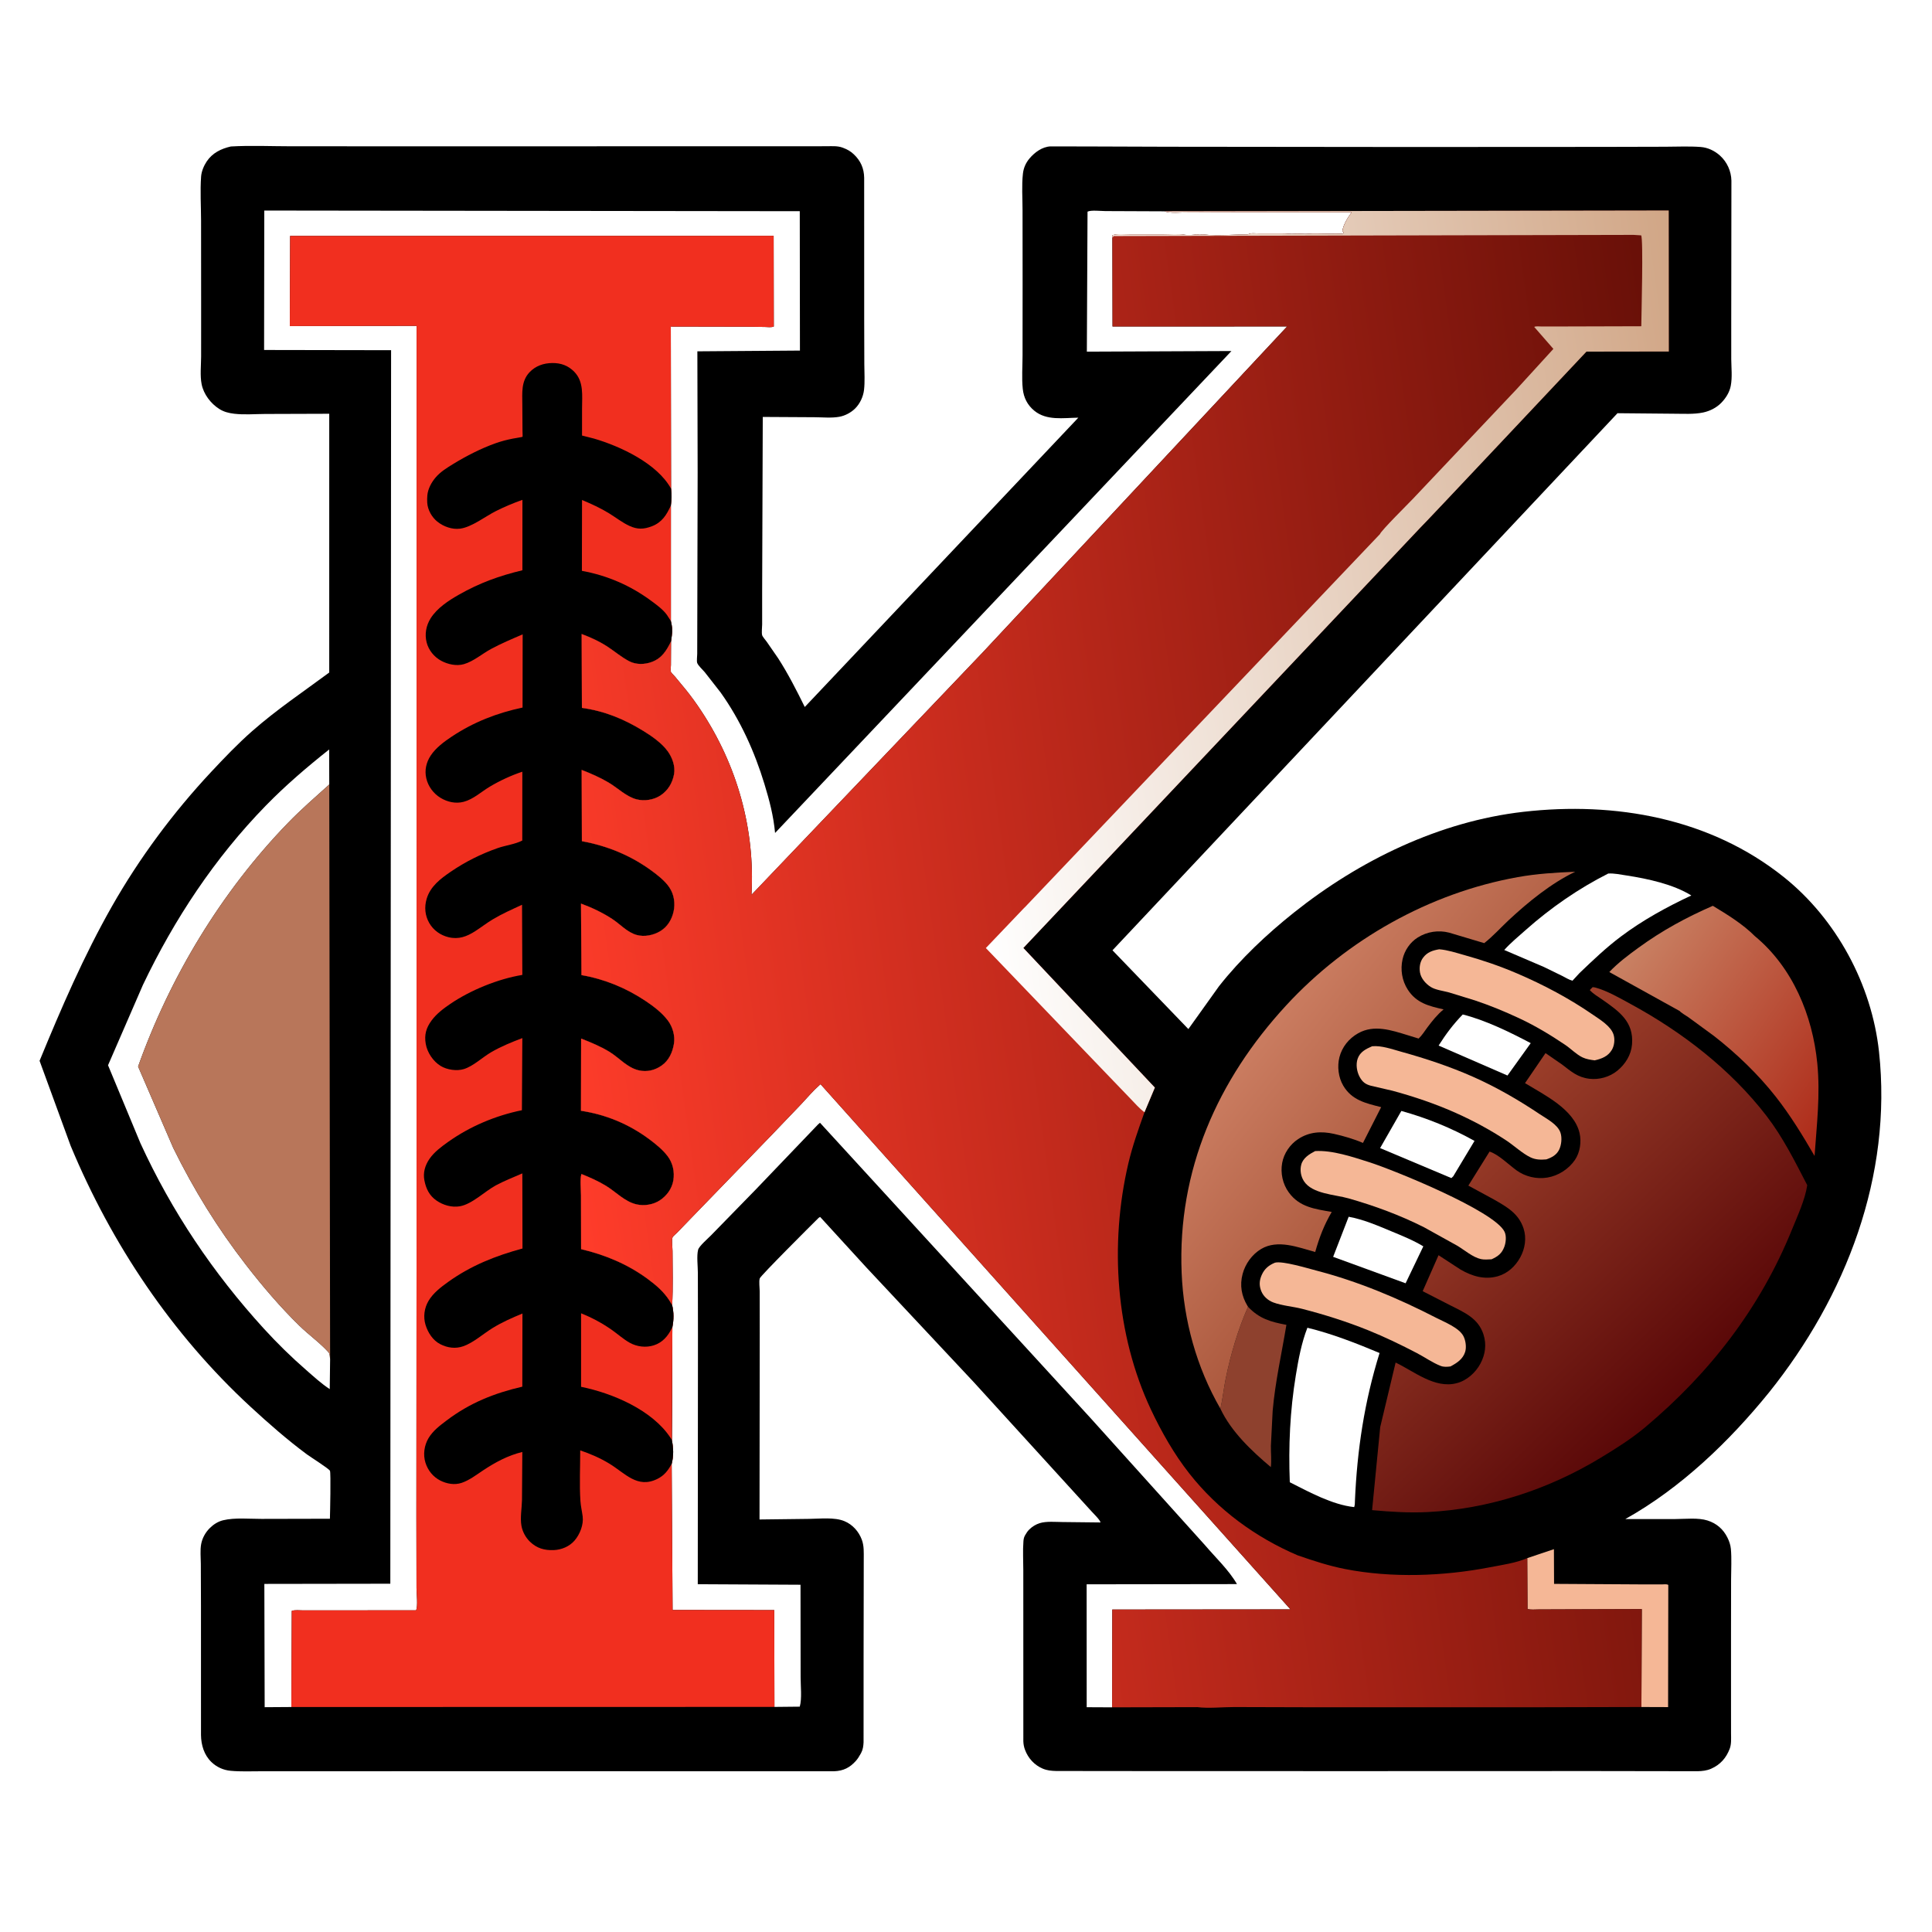
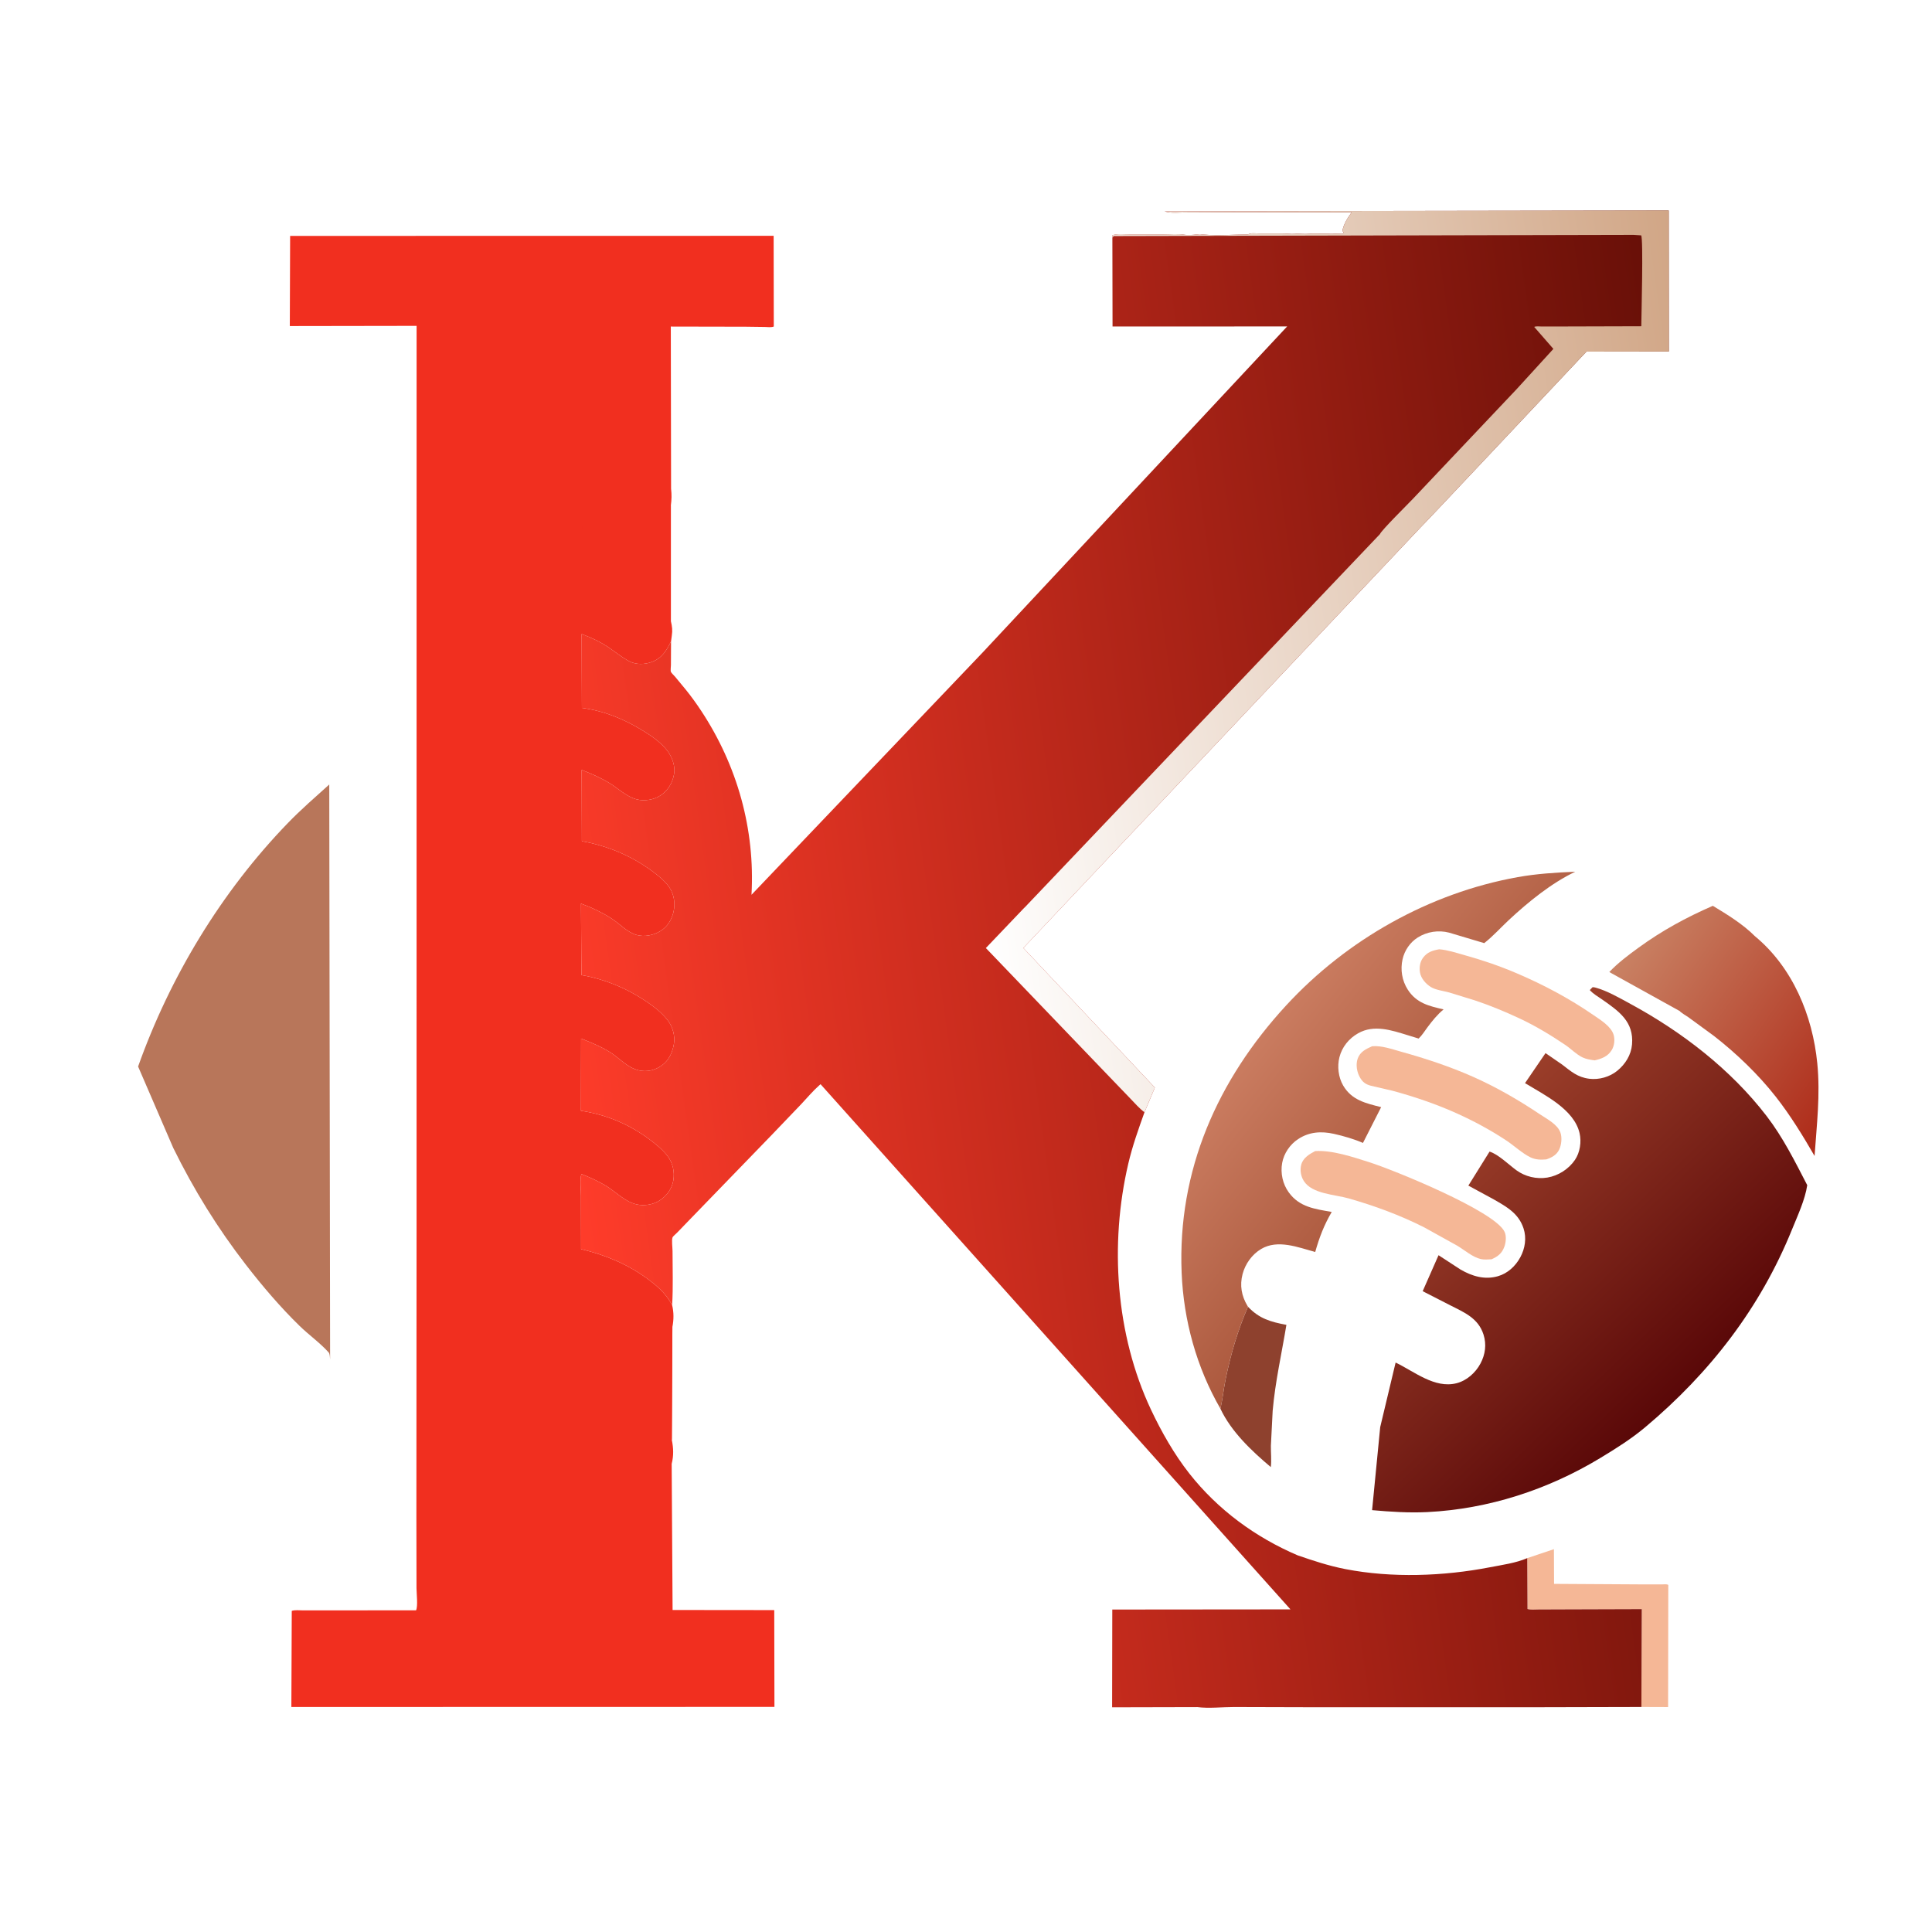
<svg xmlns="http://www.w3.org/2000/svg" version="1.1" style="display: block;" viewBox="0 0 2048 2048" width="1024" height="1024">
  <defs>
    <linearGradient id="Gradient1" gradientUnits="userSpaceOnUse" x1="1967.2" y1="1159.62" x2="1730.86" y2="994.789">
      <stop class="stop0" offset="0" stop-opacity="1" stop-color="rgb(174,42,24)" />
      <stop class="stop1" offset="1" stop-opacity="1" stop-color="rgb(201,130,100)" />
    </linearGradient>
    <linearGradient id="Gradient2" gradientUnits="userSpaceOnUse" x1="1500.02" y1="1225.62" x2="1338.03" y2="1096.7">
      <stop class="stop0" offset="0" stop-opacity="1" stop-color="rgb(172,89,62)" />
      <stop class="stop1" offset="1" stop-opacity="1" stop-color="rgb(202,124,96)" />
    </linearGradient>
    <linearGradient id="Gradient3" gradientUnits="userSpaceOnUse" x1="1762.66" y1="1493.32" x2="1505.06" y2="1223.81">
      <stop class="stop0" offset="0" stop-opacity="1" stop-color="rgb(90,8,8)" />
      <stop class="stop1" offset="1" stop-opacity="1" stop-color="rgb(157,64,43)" />
    </linearGradient>
    <linearGradient id="Gradient4" gradientUnits="userSpaceOnUse" x1="1841.64" y1="975.384" x2="591.831" y2="1150.74">
      <stop class="stop0" offset="0" stop-opacity="1" stop-color="rgb(105,16,8)" />
      <stop class="stop1" offset="1" stop-opacity="1" stop-color="rgb(255,60,42)" />
    </linearGradient>
    <linearGradient id="Gradient5" gradientUnits="userSpaceOnUse" x1="1822.67" y1="617.357" x2="1007.02" y2="730.729">
      <stop class="stop0" offset="0" stop-opacity="1" stop-color="rgb(209,166,134)" />
      <stop class="stop1" offset="1" stop-opacity="1" stop-color="rgb(255,255,255)" />
    </linearGradient>
  </defs>
  <path transform="translate(0,0)" fill="rgb(255,255,255)" d="M -0 -0 L 2048 0 L 2048 2048 L -0 2048 L -0 -0 z" />
-   <path transform="translate(0,0)" fill="rgb(0,0,0)" d="M 244.742 155.266 C 265.796 154.035 287.559 155.063 308.684 155.062 L 433.061 155.089 L 765.757 155.065 L 850.192 155.042 L 876.147 155.014 C 881.578 154.999 887.485 154.518 892.68 156.317 L 894 156.82 C 898.237 158.391 901.685 160.377 905.001 163.5 C 912.356 170.429 915.892 178.469 916.055 188.5 L 916.084 338.5 L 916.214 385.991 C 916.241 394.939 916.927 404.458 915.898 413.329 C 915.066 420.498 911.608 427.913 906.503 432.993 C 902.089 437.387 895.838 440.702 889.685 441.816 C 881.442 443.309 871.626 442.312 863.183 442.28 L 808.563 441.972 L 807.91 626.72 L 807.916 661.873 C 807.918 664.898 807.153 670.587 807.927 673.381 C 808.373 674.994 811.614 678.664 812.728 680.227 L 824.958 697.931 C 835.568 714.476 844.416 731.827 853.095 749.44 L 1143.07 442.755 C 1127.25 442.952 1109.52 446.15 1096.44 435.408 C 1089.09 429.374 1085.16 421.589 1084.17 412.169 C 1082.97 400.794 1083.95 388.259 1083.95 376.782 L 1084.01 301.628 L 1083.94 222.783 C 1083.94 210.158 1082.92 196.517 1084.35 184 C 1085.05 177.935 1087.39 172.664 1091.29 168.016 C 1096.74 161.53 1104.74 155.604 1113.5 155.184 L 1156.09 155.268 L 1239.22 155.556 L 1492.43 155.824 L 1697.52 155.715 L 1765.19 155.549 C 1777.55 155.522 1790.29 154.892 1802.62 155.79 C 1810.29 156.349 1817.56 159.791 1823.25 164.914 C 1830.75 171.676 1835.14 181.393 1835.37 191.5 L 1835.19 340.711 L 1835.2 380.732 C 1835.29 390.02 1836.42 399.839 1834.68 409 C 1833.38 415.858 1829.35 422.219 1824.48 427.149 C 1819.39 432.301 1812.54 435.728 1805.49 437.24 C 1795.54 439.37 1784.45 438.55 1774.28 438.565 L 1714.62 438.018 L 1179.28 1007.36 L 1259.72 1090.86 L 1292.19 1045.44 C 1314.97 1016.51 1342.97 990.174 1371.71 967.281 C 1441.11 911.994 1525.92 870.711 1614.86 860.561 C 1712.24 849.447 1812.58 867.213 1890.76 929.609 C 1946.73 974.275 1984.1 1043.76 1991.82 1114.8 C 2006.14 1246.52 1956.83 1374.29 1875.29 1475.98 C 1833.07 1528.08 1781.73 1577.37 1722.95 1610.25 L 1776.06 1610.25 C 1786.46 1610.22 1800.16 1608.63 1810.09 1611.8 C 1819.62 1614.83 1826.69 1620.94 1831.14 1629.89 C 1833.02 1633.67 1834.42 1637.69 1834.81 1641.91 C 1835.76 1652.42 1835.03 1663.62 1835.03 1674.2 L 1834.95 1734.37 L 1834.96 1814.69 L 1834.98 1837.71 C 1835 1842.88 1835.46 1848.7 1833.61 1853.62 C 1829.89 1863.54 1823.52 1870.72 1813.74 1874.98 C 1809.21 1876.95 1804.39 1877.47 1799.5 1877.57 L 1688.45 1877.4 L 1444.07 1877.48 L 1232.8 1877.45 L 1119.59 1877.33 C 1114.38 1877.17 1110.12 1876.84 1105.24 1874.78 C 1096.46 1871.06 1089.84 1863.74 1086.53 1854.82 C 1085.42 1851.84 1084.91 1849.1 1084.78 1845.93 L 1084.76 1725.16 L 1084.74 1664.3 C 1084.74 1654.31 1084.1 1643.86 1084.87 1633.91 C 1085.03 1631.79 1085.33 1629.93 1086.32 1628.03 L 1086.91 1627 C 1088.11 1624.87 1089.32 1623.07 1091.07 1621.34 C 1094.19 1618.25 1098 1615.88 1102.21 1614.59 C 1109.25 1612.42 1118.84 1613.36 1126.2 1613.42 L 1166.57 1613.87 C 1166.31 1611.31 1159.11 1604.43 1156.96 1602 L 1118.26 1559.53 L 1032.56 1465.5 L 918.187 1343.36 L 869.388 1290.01 C 867.826 1290.91 868.257 1290.53 867.086 1291.68 C 860.369 1298.27 806.255 1352.28 805.371 1355.13 C 804.367 1358.37 805.311 1365.4 805.313 1369.03 L 805.353 1413.01 L 805.122 1610.71 L 857.661 1610.07 C 869.224 1609.98 884.533 1608.08 895.156 1612.5 C 903.843 1616.12 910.395 1623.51 913.62 1632.3 C 916.019 1638.84 915.602 1645.73 915.61 1652.57 L 915.564 1683.8 L 915.439 1756.46 L 915.413 1846.92 C 915.218 1850.9 914.754 1854.58 912.843 1858.16 L 912.083 1859.5 C 910.671 1862.03 909.256 1864.35 907.328 1866.53 C 900.931 1873.77 893.982 1877.22 884.376 1877.59 L 754.867 1877.6 L 500.673 1877.54 L 329.01 1877.62 L 276.72 1877.61 C 266.069 1877.6 255.11 1878.12 244.5 1877.12 C 236.746 1876.39 229.749 1873.25 224.137 1867.86 C 216.314 1860.35 213.22 1849.82 213.061 1839.24 L 213.036 1701.71 L 212.88 1657.73 C 212.855 1651.06 212.022 1643.24 213.254 1636.71 C 214.442 1630.41 217.705 1624.55 222.198 1620.02 C 226.156 1616.04 231.008 1612.87 236.518 1611.54 C 248.949 1608.54 264.491 1610.14 277.274 1610.09 L 349.72 1609.93 C 349.912 1603.94 350.849 1561.21 349.766 1559.08 C 348.602 1556.8 328.825 1544.28 325.5 1541.82 C 304.498 1526.27 284.525 1508.74 265.335 1491.02 C 182.24 1414.27 118.354 1318.92 74.947 1214.75 L 41.952 1124.5 C 64.999 1068.53 88.758 1013.34 118.732 960.613 C 147.806 909.47 183.693 861.21 223.82 818.289 C 237.748 803.391 251.985 788.486 267.31 775.008 C 293.358 752.099 321.278 733.446 349 712.911 L 349.01 438.606 L 280.996 438.823 C 270.386 438.867 258.697 439.845 248.213 438.574 C 242.507 437.883 237.408 436.647 232.5 433.549 C 223.431 427.823 215.866 417.934 213.742 407.299 C 211.938 398.266 213.152 387.364 213.199 378.062 L 213.213 326.21 L 213.147 234.057 C 213.114 218.623 212.077 202.534 213.174 187.165 C 213.56 181.753 216.069 175.711 219.071 171.218 C 225.182 162.069 234.374 157.639 244.742 155.266 z" />
  <path transform="translate(0,0)" fill="rgb(255,255,255)" d="M 1550.58 1075.39 C 1574.53 1081.38 1600.79 1094.22 1622.63 1105.78 L 1597.99 1140.1 L 1525 1108.35 C 1532.51 1096.39 1540.69 1085.5 1550.58 1075.39 z" />
  <path transform="translate(0,0)" fill="rgb(255,255,255)" d="M 1429.64 1289.82 C 1445.21 1292.61 1460.42 1299.19 1474.97 1305.26 C 1486.37 1310.01 1498.21 1314.74 1508.77 1321.19 L 1490 1360.33 L 1413.18 1332.3 L 1429.64 1289.82 z" />
  <path transform="translate(0,0)" fill="rgb(255,255,255)" d="M 1485.49 1177.64 C 1512.83 1185.27 1538.27 1195.6 1563.05 1209.4 L 1540.5 1246.92 L 1538.5 1248.82 L 1462.97 1217.03 L 1485.49 1177.64 z" />
  <path transform="translate(0,0)" fill="rgb(142,65,46)" d="M 1322.94 1385.2 C 1334.82 1397.88 1347.08 1401.29 1363.64 1404.4 C 1358.61 1434.92 1351.8 1464.58 1349.08 1495.5 L 1347.19 1532.59 C 1347.1 1539.93 1347.99 1547.94 1347.13 1555.19 C 1326.69 1537.95 1305.21 1517.74 1293.64 1493.2 C 1296.13 1483 1297.13 1472.13 1299.24 1461.79 C 1304.59 1435.61 1312.2 1409.7 1322.94 1385.2 z" />
  <path transform="translate(0,0)" fill="rgb(245,183,150)" d="M 1618.94 1651.68 L 1647.22 1642.19 L 1647.37 1678.97 L 1740.27 1679.52 L 1761.94 1679.52 C 1763.89 1679.52 1766.83 1679 1768.46 1680.09 L 1768.26 1809.6 L 1739.96 1809.5 L 1740.36 1705.73 L 1653.98 1706 L 1630.82 1706.09 C 1627.14 1706.1 1622.75 1706.6 1619.22 1705.63 L 1618.94 1651.68 z" />
  <path transform="translate(0,0)" fill="rgb(245,183,150)" d="M 1525.64 1006.28 C 1534.62 1007.01 1543.43 1009.97 1552.1 1012.38 C 1571.26 1017.69 1589.86 1024.05 1608.14 1031.87 C 1636.34 1043.93 1663.55 1058.4 1688.81 1075.82 C 1696.19 1080.9 1707.47 1087.68 1710.37 1096.51 C 1712.06 1101.62 1711.36 1108.44 1708.55 1113.05 C 1704.4 1119.88 1697.83 1122.33 1690.44 1124.03 C 1686.06 1123.46 1681.53 1122.79 1677.5 1120.87 C 1671.01 1117.78 1665.24 1111.69 1659.23 1107.64 C 1643.66 1097.13 1627.5 1087.38 1610.46 1079.43 C 1595.15 1072.28 1579.47 1065.8 1563.44 1060.46 L 1536 1052.01 C 1530.03 1050.37 1521.78 1049.43 1516.64 1046.21 C 1511.42 1042.95 1506.37 1037.21 1505.27 1031 C 1504.32 1025.6 1505.18 1019.7 1508.5 1015.23 C 1512.95 1009.26 1518.64 1007.49 1525.64 1006.28 z" />
  <path transform="translate(0,0)" fill="rgb(245,183,150)" d="M 1394.13 1220.19 C 1412.37 1219.08 1434.11 1226.47 1451.5 1231.99 C 1476.71 1239.98 1584.69 1283.71 1594.94 1305.84 C 1597.02 1310.32 1596.34 1317.09 1594.67 1321.61 C 1592.04 1328.77 1587.88 1331.82 1581.12 1334.91 C 1577.55 1335.04 1573.37 1335.47 1569.87 1334.7 C 1561.09 1332.77 1552.41 1325.05 1544.66 1320.45 L 1509.49 1300.94 C 1483.85 1288.03 1457.12 1278.2 1429.54 1270.34 C 1415 1266.2 1390.87 1265.66 1382.15 1251.98 C 1378.93 1246.95 1377.83 1240.41 1379.38 1234.59 C 1381.29 1227.41 1388.04 1223.35 1394.13 1220.19 z" />
-   <path transform="translate(0,0)" fill="rgb(245,183,150)" d="M 1351.47 1338.5 C 1359.48 1336.33 1386.61 1344.57 1395.56 1346.9 C 1439.84 1358.43 1481.7 1375.99 1522.3 1396.88 C 1531.11 1401.41 1546.41 1407.29 1551.2 1416.17 C 1553.67 1420.76 1554.69 1428.12 1553.12 1433.1 C 1550.67 1440.83 1544.35 1444.86 1537.58 1448.48 C 1533.89 1448.94 1530.55 1449.25 1527 1447.86 C 1518.49 1444.52 1510.32 1438.71 1502.14 1434.43 C 1485.25 1425.59 1467.94 1417.24 1450.24 1410.1 C 1427.47 1400.92 1404.02 1393.52 1380.25 1387.41 C 1370.45 1384.9 1359.06 1384.14 1349.69 1380.62 C 1344.19 1378.55 1339.29 1374.26 1337.04 1368.75 C 1334.59 1362.79 1334.87 1357.37 1337.48 1351.51 C 1340.42 1344.89 1344.98 1341.22 1351.47 1338.5 z" />
  <path transform="translate(0,0)" fill="rgb(245,183,150)" d="M 1454.53 1109.07 C 1464.54 1108.14 1475.78 1112.23 1485.36 1114.89 C 1511.22 1122.05 1537.02 1130.59 1561.58 1141.49 C 1586.37 1152.48 1609.71 1166.02 1632.23 1181.1 C 1639.67 1186.08 1651.24 1191.92 1654.19 1200.75 C 1655.97 1206.12 1655.19 1213.85 1652.7 1218.83 C 1649.89 1224.44 1644.87 1227.05 1639.18 1229 C 1633.39 1229.51 1627.85 1229.44 1622.5 1226.89 C 1613.75 1222.72 1605.08 1214.47 1596.76 1208.97 C 1579.85 1197.8 1562.05 1188.2 1543.56 1179.91 C 1521.97 1170.22 1498.94 1162.42 1476.08 1156.24 L 1453.24 1150.94 C 1447.52 1149.41 1444.32 1147.08 1441.39 1141.76 C 1438.27 1136.11 1437.03 1128.37 1439.19 1122.21 C 1441.74 1114.96 1447.97 1111.94 1454.53 1109.07 z" />
  <path transform="translate(0,0)" fill="rgb(255,255,255)" d="M 1704.78 925.989 C 1711.08 925.583 1718.15 927.103 1724.39 928.068 C 1746.49 931.481 1773.69 937.302 1792.88 949.23 C 1766.65 961.549 1741.53 975.262 1718.29 992.696 C 1702.65 1004.43 1688.53 1017.92 1674.42 1031.42 L 1666.85 1039.61 C 1663.16 1038.61 1659.51 1036.27 1656.1 1034.54 L 1636.48 1024.98 L 1594.57 1007.03 C 1601.41 999.385 1609.67 992.627 1617.34 985.806 C 1643.62 962.437 1673.32 941.887 1704.78 925.989 z" />
  <path transform="translate(0,0)" fill="rgb(255,255,255)" d="M 1385.89 1407.47 C 1411.93 1413.78 1437.75 1423.91 1462.4 1434.25 C 1446.29 1485.87 1438.61 1536.99 1436.28 1590.9 C 1436.27 1593.36 1436.26 1595.23 1435.5 1597.6 C 1412.34 1595.11 1387.84 1581.64 1367.24 1571.25 C 1365.77 1532.91 1367.42 1495.59 1373.66 1457.7 C 1376.46 1440.7 1379.63 1423.58 1385.89 1407.47 z" />
  <path transform="translate(0,0)" fill="rgb(255,255,255)" d="M 349.932 1441.08 L 349.539 1472.52 C 340.625 1466.7 332.751 1459.41 324.74 1452.44 C 308.834 1438.58 293.863 1423.94 279.646 1408.35 C 225.855 1349.35 182.187 1284.41 148.83 1211.78 L 114.522 1129.21 L 151.55 1043.96 C 184.847 974.201 227.646 909.547 281.696 854.077 C 302.652 832.571 325.442 813.115 348.93 794.452 L 349.026 831.6 C 334.192 844.971 319.149 858.004 305.242 872.364 C 234.875 945.026 180.245 1035.29 146.389 1130.56 L 183.603 1216.74 C 205.225 1260.81 230.718 1302.05 260.775 1340.85 C 278.268 1363.43 297.021 1385.46 317.473 1405.42 C 327.221 1414.94 339.387 1423.58 348.343 1433.58 C 349.802 1435.21 349.656 1438.89 349.932 1441.08 z" />
  <path transform="translate(0,0)" fill="url(#Gradient1)" d="M 1780.67 1071.81 L 1705.92 1030.4 C 1715.12 1020.67 1726.29 1012.3 1737.1 1004.45 C 1762.09 986.286 1787.41 972.555 1815.66 960.197 C 1830.92 969.402 1847.65 979.687 1860.21 992.338 C 1900.29 1025.45 1921.4 1076.41 1926.4 1127.16 C 1929.7 1160.7 1925.83 1192.04 1923.52 1225.36 C 1910.97 1203.71 1897.81 1182.19 1882.33 1162.48 C 1863.78 1138.85 1840.62 1116.64 1816.92 1098.19 L 1789.53 1078.15 C 1788.09 1077.15 1781.22 1073.05 1780.67 1071.81 z" />
  <path transform="translate(0,0)" fill="rgb(255,255,255)" d="M 712.496 1383.45 C 713.645 1364.52 712.916 1345.16 712.916 1326.17 C 712.916 1322.72 711.803 1314.53 712.913 1311.72 C 713.409 1310.46 716.869 1307.62 717.903 1306.54 L 731.685 1292.26 L 817.774 1203.38 L 849.399 1170.35 C 855.573 1163.81 861.595 1156.57 868.319 1150.62 L 869.82 1149.31 L 1367.94 1706.01 L 1179.07 1706.18 L 1178.88 1809.85 L 1151.94 1809.72 L 1151.88 1679.43 L 1311.23 1679.21 C 1302.73 1664.42 1288.47 1651 1277.37 1637.98 L 1156.47 1503.72 L 869.214 1190.17 L 867.101 1192.01 L 801.301 1260.75 L 753.502 1309.74 C 750.607 1312.72 741.028 1320.96 740.037 1324.77 C 738.352 1331.25 739.756 1342.2 739.763 1349.18 L 739.861 1414.7 L 739.668 1679.33 L 848.583 1679.89 L 848.695 1777.63 C 848.629 1786.9 850.231 1800.63 847.787 1809.13 L 820.942 1809.4 L 820.734 1706.77 L 712.974 1706.66 L 712.002 1551.75 C 714.204 1542.94 713.949 1535.17 712.133 1526.28 L 712.746 1406.74 C 714.31 1398.74 714.336 1391.39 712.496 1383.45 z" />
  <path transform="translate(0,0)" fill="url(#Gradient2)" d="M 1293.64 1493.2 C 1268.4 1449.46 1254.67 1399.74 1252.59 1349.29 C 1248.1 1240.61 1290.64 1144.68 1363.41 1065.75 C 1427.68 996.039 1515.23 946.635 1608.69 929.816 C 1628.98 926.165 1649.26 924.922 1669.81 924.089 C 1644.57 936.103 1619.94 956.154 1599.5 975.2 C 1590.81 983.299 1582.69 992.437 1573.33 999.753 L 1536.11 988.637 C 1524.83 985.733 1512.81 987.555 1502.9 993.764 C 1494.74 998.885 1488.88 1007.47 1486.77 1016.85 C 1484.29 1027.81 1486.17 1039.48 1492.23 1048.96 C 1501.41 1063.3 1514.67 1066.48 1530.28 1069.99 C 1523.47 1075.63 1518.27 1082.17 1513 1089.22 C 1510.11 1093.09 1507.33 1097.67 1503.8 1100.91 L 1492.1 1097.31 C 1475.03 1092.11 1456.6 1085.76 1439.69 1095.31 C 1429.93 1100.82 1422.64 1109.75 1419.85 1120.69 C 1417.35 1130.45 1418.75 1142.09 1423.85 1150.76 C 1432.99 1166.32 1447.81 1169.5 1464.08 1173.62 L 1444.79 1211.56 C 1435.35 1207.42 1424.17 1204.21 1414.09 1201.95 C 1400.68 1198.94 1387.85 1199.72 1376.07 1207.48 C 1367.45 1213.15 1361 1222.56 1359.15 1232.76 C 1357.2 1243.56 1359.7 1255.12 1366.15 1264 C 1377.59 1279.75 1393.98 1281.55 1411.68 1284.72 C 1403.45 1298.84 1398.62 1311.52 1394.17 1327.18 C 1376.07 1322.21 1354.46 1313.53 1336.89 1323.96 C 1327.21 1329.71 1320.06 1339.71 1317.2 1350.52 C 1314.02 1362.52 1316.04 1373.8 1322.4 1384.33 L 1322.94 1385.2 C 1312.2 1409.7 1304.59 1435.61 1299.24 1461.79 C 1297.13 1472.13 1296.13 1483 1293.64 1493.2 z" />
  <path transform="translate(0,0)" fill="rgb(184,118,90)" d="M 349.932 1441.08 C 349.656 1438.89 349.802 1435.21 348.343 1433.58 C 339.387 1423.58 327.221 1414.94 317.473 1405.42 C 297.021 1385.46 278.268 1363.43 260.775 1340.85 C 230.718 1302.05 205.225 1260.81 183.603 1216.74 L 146.389 1130.56 C 180.245 1035.29 234.875 945.026 305.242 872.364 C 319.149 858.004 334.192 844.971 349.026 831.6 L 349.932 1441.08 z" />
  <path transform="translate(0,0)" fill="rgb(255,255,255)" d="M 308.854 1809.51 L 280.558 1809.7 L 280.224 1679.01 L 413.757 1678.81 L 414.573 371.23 L 279.952 370.994 L 280.145 223.189 L 847.789 223.886 L 847.968 371.626 L 739.24 372.424 L 739.531 500.679 L 739.16 657.367 L 739.079 693.133 C 739.075 695.341 738.366 700.824 739.063 702.747 C 740.11 705.632 744.98 710.032 747.035 712.5 L 763.851 734.017 C 784.802 763.346 799.917 796.83 810.379 831.23 C 815.639 848.524 819.968 864.941 821.61 882.979 L 1305.39 372.11 L 1152.11 372.765 L 1152.83 224.358 C 1156.5 222.478 1167.07 223.753 1171.8 223.75 L 1234.4 224.011 L 1236.3 224.561 C 1242.21 226.115 1249.82 225.234 1255.93 225.211 L 1295.22 225.038 L 1432.83 225.001 C 1428.49 231.013 1424.56 237.131 1423.02 244.482 L 1424.51 247.062 C 1423.2 247.673 1422.91 248.021 1421.44 247.877 L 1417 247.755 L 1415.47 247.74 C 1413.48 247.74 1414.58 247.716 1412.78 247.893 C 1411.13 248.055 1409.65 247.831 1408 247.755 L 1405 247.755 C 1399 247.786 1392.67 247.31 1386.72 247.893 C 1383.12 248.246 1379.06 247.74 1375.41 247.74 C 1373.5 247.74 1374.55 247.72 1372.78 247.893 C 1368.14 248.348 1363.18 247.357 1358.5 247.51 L 1334.33 247.496 C 1330.96 247.499 1325.79 246.659 1323 248.5 C 1307.68 248.602 1290.8 250.089 1275.62 248.602 C 1274.03 248.446 1274.83 248.476 1273.03 248.77 C 1271.16 249.077 1270.29 248.63 1268.5 248.51 L 1264.88 248.923 C 1262.38 249.168 1259.04 248.984 1256.5 249 L 1255.19 248.77 C 1248.54 247.685 1239.87 248.496 1233.02 248.488 L 1197.56 248.477 C 1191.85 248.478 1184.66 247.559 1179.22 249.336 L 1179.16 252.11 L 1179.34 346.085 L 1364.44 346.044 L 1041.48 691.848 L 796.61 948.512 C 800.509 879.061 781.574 811.548 743.331 753.562 C 738.246 745.851 732.89 738.416 727.086 731.227 L 715.59 717.302 C 714.553 716.076 711.753 713.52 711.174 712.156 C 710.63 710.875 711.201 706.77 711.21 705.092 L 711.339 679.862 L 712.111 674 C 713.068 667.998 712.464 664.119 711.129 658.285 L 711.127 535.931 C 711.947 529.722 712.091 524.284 711.37 518.065 L 711.084 346.164 L 790.496 346.321 L 810.759 346.585 C 813.64 346.633 817.61 347.294 820.25 346.117 L 820.09 249.98 L 307.548 250.069 L 307.213 345.636 L 441.61 345.425 L 441.575 1306.55 L 441.39 1607.21 L 441.514 1683.57 C 441.525 1688.71 443.163 1702.78 441.038 1707 L 342.595 1707.04 L 320.933 1707.05 C 317.353 1707.05 312.657 1706.43 309.281 1707.6 L 308.854 1809.51 z" />
  <path transform="translate(0,0)" fill="url(#Gradient3)" d="M 1688.16 1046.5 C 1689.34 1046.52 1689.72 1046.48 1691 1046.82 C 1703.44 1050.11 1716.97 1058 1728.24 1064.12 C 1782.94 1093.79 1834.6 1133.49 1872.7 1183.08 C 1890.07 1205.69 1902.7 1231.12 1915.74 1256.32 C 1913.51 1271.67 1905.43 1288.92 1899.59 1303.34 C 1865.88 1386.52 1812.58 1455.3 1744.1 1512.82 C 1729.13 1525.39 1712.86 1535.57 1696.17 1545.66 C 1640.84 1579.1 1577.96 1599.61 1513.2 1602.86 C 1493.56 1603.84 1474.03 1602.55 1454.48 1600.82 L 1463.08 1512.78 L 1479.41 1444.36 C 1499.1 1453.74 1520.75 1472.2 1543.96 1466.29 C 1554.83 1463.53 1564.18 1455.14 1569.38 1445.37 C 1574.5 1435.76 1575.93 1425.13 1572.58 1414.66 C 1567.02 1397.32 1552.33 1391.29 1537.37 1383.7 L 1508.1 1368.71 L 1524.91 1330.58 L 1548.24 1345.78 C 1560.49 1352.85 1573.69 1356.85 1587.75 1352.87 C 1598.22 1349.9 1606.54 1342.12 1611.64 1332.66 C 1616.66 1323.37 1618.35 1312.28 1615.02 1302.16 C 1609.78 1286.25 1597.28 1279.37 1583.65 1271.53 L 1556.52 1256.79 L 1578.99 1220.74 C 1588.17 1223.55 1599.34 1234.59 1607.36 1240.46 C 1616.68 1247.29 1628.83 1250.17 1640.26 1248.27 C 1651.9 1246.33 1662.86 1239.3 1669.5 1229.56 C 1674.89 1221.66 1676.57 1210.4 1674.39 1201.07 C 1668.48 1175.76 1636.97 1160.66 1616.58 1148.17 L 1638.31 1116.35 L 1655.94 1128.5 C 1665.45 1135.79 1672.23 1141.96 1684.66 1143.52 C 1695 1144.83 1706.26 1141.66 1714.35 1135.08 C 1722.94 1128.1 1729.09 1118.28 1730.02 1107.09 C 1732.02 1082.94 1716.22 1072.03 1698.46 1059.59 C 1694 1056.47 1688.84 1053.59 1685.24 1049.5 L 1688.16 1046.5 z" />
  <path transform="translate(0,0)" fill="rgb(241,47,31)" d="M 308.854 1809.51 L 309.281 1707.6 C 312.657 1706.43 317.353 1707.05 320.933 1707.05 L 342.595 1707.04 L 441.038 1707 C 443.163 1702.78 441.525 1688.71 441.514 1683.57 L 441.39 1607.21 L 441.575 1306.55 L 441.61 345.425 L 307.213 345.636 L 307.548 250.069 L 820.09 249.98 L 820.25 346.117 C 817.61 347.294 813.64 346.633 810.759 346.585 L 790.496 346.321 L 711.084 346.164 L 711.37 518.065 C 712.091 524.284 711.947 529.722 711.127 535.931 L 711.129 658.285 C 712.464 664.119 713.068 667.998 712.111 674 L 711.339 679.862 C 706.55 689.595 701.706 697.687 690.947 701.695 C 683.36 704.521 674.292 704.726 667.016 700.949 C 658.998 696.786 652.141 690.889 644.639 685.928 C 635.747 680.047 626.528 675.808 616.572 672.078 L 616.847 750.386 C 640.883 753.695 661.617 762.251 682.267 774.993 C 691.226 780.521 701.432 787.657 707.732 796.25 C 712.603 802.894 716.027 812.283 714.529 820.598 C 712.834 830.008 708.115 837.931 700.101 843.235 C 693.047 847.905 683.12 849.422 674.889 847.345 C 664.067 844.614 654.673 835.15 645.187 829.547 C 636.021 824.133 626.489 819.981 616.583 816.131 L 616.822 891.713 C 643.44 896.513 668.361 906.717 690.297 922.685 C 697.095 927.634 704.707 933.537 709.472 940.554 C 714.599 948.106 715.984 957.755 713.964 966.56 C 712.037 974.96 707.454 982.48 700 987.009 C 692.809 991.378 683.161 993.411 674.906 991.095 C 664.798 988.258 657.49 979.668 648.899 974.072 C 638.737 967.453 627.282 961.972 615.88 957.845 L 616.355 1033.64 C 641.029 1037.93 663.987 1047.4 684.764 1061.36 C 693.21 1067.04 701.998 1073.76 708.117 1082 C 713.119 1088.73 715.745 1098.11 714.394 1106.42 C 712.932 1115.41 709.2 1123.87 701.606 1129.34 C 694.473 1134.48 685.981 1136.57 677.328 1134.63 C 664.771 1131.82 656.472 1121.3 645.904 1114.88 C 636.559 1109.2 626.18 1104.88 616.002 1100.93 L 615.847 1177.48 C 642.204 1181.43 666.516 1191.55 687.928 1207.4 C 694.87 1212.53 702.375 1218.6 707.66 1225.5 C 713.212 1232.75 715.27 1242.27 713.769 1251.23 C 712.279 1260.12 706.783 1267.62 699.316 1272.5 C 692.441 1276.99 683.077 1278.49 675.053 1276.74 C 662.322 1273.95 653.141 1263.55 642.303 1256.96 C 634.018 1251.93 625.283 1248.06 616.291 1244.48 C 614.63 1250.78 615.851 1260.53 615.862 1267.23 L 615.984 1324.16 C 641.517 1330.16 665.54 1340.21 686.746 1355.87 C 695.644 1362.44 704.029 1369.64 709.904 1379.1 L 712.496 1383.45 C 714.336 1391.39 714.31 1398.74 712.746 1406.74 L 712.133 1526.28 C 713.949 1535.17 714.204 1542.94 712.002 1551.75 L 712.974 1706.66 L 820.734 1706.77 L 820.942 1809.4 L 308.854 1809.51 z" />
-   <path transform="translate(0,0)" fill="rgb(0,0,0)" d="M 712.002 1551.75 C 708.177 1558.81 704.164 1564.07 696.84 1567.71 C 675.602 1578.26 662.689 1561.69 645.926 1551.5 C 636.157 1545.56 625.864 1541.12 615.057 1537.47 C 615.09 1555.15 614.111 1573.39 615.266 1591 C 615.632 1596.58 616.94 1601.98 617.65 1607.5 C 618.773 1616.25 614.716 1626.43 609.09 1633 C 603.647 1639.36 595.209 1642.85 586.943 1643.17 C 577.101 1643.55 568.976 1641.25 561.73 1634.22 C 557.194 1629.82 553.832 1623.6 552.747 1617.37 C 551.243 1608.73 553.165 1598.8 553.339 1590 L 553.681 1539.13 C 538.303 1542.92 525.141 1550.01 512.047 1558.69 C 504.891 1563.43 497.514 1569.16 489.305 1571.91 C 481.894 1574.39 473.541 1572.93 466.699 1569.43 C 459.002 1565.49 453.565 1558.66 450.996 1550.5 C 448.309 1541.96 449.686 1532.16 454.244 1524.5 C 458.891 1516.69 466.307 1511.13 473.435 1505.74 C 498.092 1487.1 523.825 1476.86 553.675 1469.91 L 553.821 1392.37 C 542.582 1397.06 532.325 1401.51 521.894 1407.95 C 512.116 1413.98 502.059 1423.15 491.242 1427.02 C 482.948 1429.99 474.456 1428.85 466.703 1424.88 C 458.863 1420.87 453.666 1412.74 451.124 1404.54 C 448.485 1396.02 449.723 1386.69 454.228 1379.03 C 459.131 1370.7 467.345 1364.43 475.075 1358.89 C 499.333 1341.5 525.343 1331.22 553.86 1323.47 L 553.698 1243.84 C 544.361 1247.95 534.729 1251.65 525.73 1256.48 C 513.953 1262.79 500.553 1276.41 487.5 1278.7 C 478.995 1280.2 469.761 1277.53 462.736 1272.66 C 455.082 1267.36 451.615 1260.12 449.877 1251.25 C 448.273 1243.07 450.583 1235.27 455.262 1228.47 C 460.314 1221.14 467.839 1215.58 475.014 1210.48 C 498.21 1193.97 525.39 1182.55 553.257 1176.88 L 553.692 1100.42 C 542.198 1104.8 531.353 1109.18 520.651 1115.39 C 511.411 1120.75 501.766 1130.19 491.676 1133.27 C 484.168 1135.57 473.904 1134.06 467.195 1130 C 459.194 1125.16 452.957 1115.83 451.325 1106.64 C 449.618 1097.01 451.701 1089.61 457.5 1081.74 C 462.744 1074.63 470.132 1069.05 477.386 1064.13 C 498.934 1049.52 527.946 1037.7 553.697 1033.44 L 553.394 959.087 C 542.966 963.883 532.368 968.589 522.498 974.474 C 516.023 978.334 510.093 982.992 503.757 987.058 C 494.751 992.838 486.129 996.081 475.391 993.466 C 466.917 991.401 459.452 986.13 455.074 978.506 C 450.473 970.495 449.667 961.548 452.284 952.742 C 456.186 939.608 466.925 931.506 477.707 924.127 C 493.245 913.492 509.825 905.232 527.595 899.011 C 535.725 896.165 546.227 894.901 553.64 891.001 L 553.692 818.031 C 541.804 822.007 529.982 827.473 519.219 833.886 C 510.114 839.31 501.938 847.169 491.516 849.942 C 483.149 852.169 474.314 850.208 467.013 845.773 C 459.469 841.191 453.871 833.668 451.882 825.034 C 449.915 816.501 451.765 808.251 456.535 800.971 C 461.946 792.713 470.894 786.128 479.005 780.74 C 502.05 765.431 526.981 755.76 553.942 750.037 L 554.041 672.45 C 542.739 677.31 531.327 682.106 520.495 687.954 C 511.094 693.029 502.072 701.01 491.777 704.016 C 483.952 706.301 474.711 704.246 467.661 700.442 C 460.212 696.422 454.365 689.244 452.245 681 C 450.001 672.271 451.715 662.995 456.503 655.417 C 463.389 644.518 475.435 636.667 486.423 630.409 C 508.399 617.893 529.252 610.403 553.769 604.508 L 553.797 529.855 C 544.203 533.266 534.963 537.122 525.851 541.677 C 514.488 547.357 500.102 558.809 487.629 560.416 C 479.258 561.495 470.117 558.19 463.63 552.986 C 457.768 548.283 453.393 540.561 452.891 533 C 452.719 530.399 452.763 527.703 452.998 525.108 C 453.621 518.214 457.351 511.305 461.786 506.117 C 466.989 500.031 473.94 495.79 480.702 491.662 C 494.566 483.2 509.944 475.337 525.272 469.877 C 531.282 467.736 537.33 466.162 543.593 464.952 C 544.579 464.762 553.746 463.259 553.924 463.024 C 554.117 462.772 553.879 457.631 553.872 456.717 L 553.693 428.496 C 553.652 416.428 552.314 404.394 561.126 394.816 C 567.5 387.887 576.276 384.899 585.485 384.821 C 594.597 384.743 602.36 387.519 608.793 394.155 C 619.078 404.766 616.977 419.342 616.997 432.847 L 616.972 461.689 L 629.57 464.885 C 657.766 473.129 696.702 491.301 711.37 518.065 C 712.091 524.284 711.947 529.722 711.127 535.931 L 711.129 658.285 C 712.464 664.119 713.068 667.998 712.111 674 L 711.339 679.862 C 706.55 689.595 701.706 697.687 690.947 701.695 C 683.36 704.521 674.292 704.726 667.016 700.949 C 658.998 696.786 652.141 690.889 644.639 685.928 C 635.747 680.047 626.528 675.808 616.572 672.078 L 616.847 750.386 C 640.883 753.695 661.617 762.251 682.267 774.993 C 691.226 780.521 701.432 787.657 707.732 796.25 C 712.603 802.894 716.027 812.283 714.529 820.598 C 712.834 830.008 708.115 837.931 700.101 843.235 C 693.047 847.905 683.12 849.422 674.889 847.345 C 664.067 844.614 654.673 835.15 645.187 829.547 C 636.021 824.133 626.489 819.981 616.583 816.131 L 616.822 891.713 C 643.44 896.513 668.361 906.717 690.297 922.685 C 697.095 927.634 704.707 933.537 709.472 940.554 C 714.599 948.106 715.984 957.755 713.964 966.56 C 712.037 974.96 707.454 982.48 700 987.009 C 692.809 991.378 683.161 993.411 674.906 991.095 C 664.798 988.258 657.49 979.668 648.899 974.072 C 638.737 967.453 627.282 961.972 615.88 957.845 L 616.355 1033.64 C 641.029 1037.93 663.987 1047.4 684.764 1061.36 C 693.21 1067.04 701.998 1073.76 708.117 1082 C 713.119 1088.73 715.745 1098.11 714.394 1106.42 C 712.932 1115.41 709.2 1123.87 701.606 1129.34 C 694.473 1134.48 685.981 1136.57 677.328 1134.63 C 664.771 1131.82 656.472 1121.3 645.904 1114.88 C 636.559 1109.2 626.18 1104.88 616.002 1100.93 L 615.847 1177.48 C 642.204 1181.43 666.516 1191.55 687.928 1207.4 C 694.87 1212.53 702.375 1218.6 707.66 1225.5 C 713.212 1232.75 715.27 1242.27 713.769 1251.23 C 712.279 1260.12 706.783 1267.62 699.316 1272.5 C 692.441 1276.99 683.077 1278.49 675.053 1276.74 C 662.322 1273.95 653.141 1263.55 642.303 1256.96 C 634.018 1251.93 625.283 1248.06 616.291 1244.48 C 614.63 1250.78 615.851 1260.53 615.862 1267.23 L 615.984 1324.16 C 641.517 1330.16 665.54 1340.21 686.746 1355.87 C 695.644 1362.44 704.029 1369.64 709.904 1379.1 L 712.496 1383.45 C 714.336 1391.39 714.31 1398.74 712.746 1406.74 L 712.133 1526.28 C 713.949 1535.17 714.204 1542.94 712.002 1551.75 z" />
  <path transform="translate(0,0)" fill="rgb(241,47,31)" d="M 711.129 658.285 L 707.085 652 C 702.935 646.156 696.232 641.296 690.518 637.072 C 668.331 620.67 643.924 610.083 616.828 605.115 L 616.976 530.013 C 626.835 534.142 636.44 538.513 645.577 544.11 C 652.64 548.436 659.637 553.979 667.155 557.437 C 675.624 561.333 682.256 561.232 691 557.864 C 701.735 553.73 706.594 545.857 711.127 535.931 L 711.129 658.285 z" />
  <path transform="translate(0,0)" fill="rgb(241,47,31)" d="M 712.133 1526.28 L 710.759 1524.12 C 691.353 1494.64 649.476 1476.91 615.974 1470.07 L 615.962 1392.15 C 627.401 1396.71 638.947 1402.91 649 1410.06 C 655.2 1414.46 660.905 1419.68 667.577 1423.39 C 675.218 1427.64 684.644 1428.78 693 1426.13 C 702.167 1423.22 707.978 1416.53 712.079 1408.13 L 712.746 1406.74 L 712.133 1526.28 z" />
  <path transform="translate(0,0)" fill="url(#Gradient4)" d="M 1234.4 224.011 L 1768.9 223.14 L 1769 372.607 L 1681.68 372.736 C 1666.11 389.167 1506.61 558.913 1505.68 559.247 L 1084.78 1004.88 L 1224.2 1152.88 L 1213.21 1179.01 C 1206.75 1197.09 1200.43 1214.75 1196.04 1233.5 C 1176.08 1318.81 1182.63 1414.74 1220.08 1494.27 C 1231.16 1517.78 1244.68 1541.57 1260.74 1561.98 C 1290.96 1600.39 1330.85 1629.63 1375.63 1648.75 C 1392.22 1654.47 1408.79 1659.93 1426.05 1663.29 C 1475.48 1672.9 1530.14 1670.89 1579.37 1661.37 C 1591.88 1658.95 1607.3 1656.81 1618.94 1651.68 L 1619.22 1705.63 C 1622.75 1706.6 1627.14 1706.1 1630.82 1706.09 L 1653.98 1706 L 1740.36 1705.73 L 1739.96 1809.5 L 1621.04 1809.79 L 1395.58 1809.79 L 1308.07 1809.55 C 1295.8 1809.55 1281.36 1811.14 1269.27 1809.64 L 1178.88 1809.85 L 1179.07 1706.18 L 1367.94 1706.01 L 869.82 1149.31 L 868.319 1150.62 C 861.595 1156.57 855.573 1163.81 849.399 1170.35 L 817.774 1203.38 L 731.685 1292.26 L 717.903 1306.54 C 716.869 1307.62 713.409 1310.46 712.913 1311.72 C 711.803 1314.53 712.916 1322.72 712.916 1326.17 C 712.916 1345.16 713.645 1364.52 712.496 1383.45 L 709.904 1379.1 C 704.029 1369.64 695.644 1362.44 686.746 1355.87 C 665.54 1340.21 641.517 1330.16 615.984 1324.16 L 615.862 1267.23 C 615.851 1260.53 614.63 1250.78 616.291 1244.48 C 625.283 1248.06 634.018 1251.93 642.303 1256.96 C 653.141 1263.55 662.322 1273.95 675.053 1276.74 C 683.077 1278.49 692.441 1276.99 699.316 1272.5 C 706.783 1267.62 712.279 1260.12 713.769 1251.23 C 715.27 1242.27 713.212 1232.75 707.66 1225.5 C 702.375 1218.6 694.87 1212.53 687.928 1207.4 C 666.516 1191.55 642.204 1181.43 615.847 1177.48 L 616.002 1100.93 C 626.18 1104.88 636.559 1109.2 645.904 1114.88 C 656.472 1121.3 664.771 1131.82 677.328 1134.63 C 685.981 1136.57 694.473 1134.48 701.606 1129.34 C 709.2 1123.87 712.932 1115.41 714.394 1106.42 C 715.745 1098.11 713.119 1088.73 708.117 1082 C 701.998 1073.76 693.21 1067.04 684.764 1061.36 C 663.987 1047.4 641.029 1037.93 616.355 1033.64 L 615.88 957.845 C 627.282 961.972 638.737 967.453 648.899 974.072 C 657.49 979.668 664.798 988.258 674.906 991.095 C 683.161 993.411 692.809 991.378 700 987.009 C 707.454 982.48 712.037 974.96 713.964 966.56 C 715.984 957.755 714.599 948.106 709.472 940.554 C 704.707 933.537 697.095 927.634 690.297 922.685 C 668.361 906.717 643.44 896.513 616.822 891.713 L 616.583 816.131 C 626.489 819.981 636.021 824.133 645.187 829.547 C 654.673 835.15 664.067 844.614 674.889 847.345 C 683.12 849.422 693.047 847.905 700.101 843.235 C 708.115 837.931 712.834 830.008 714.529 820.598 C 716.027 812.283 712.603 802.894 707.732 796.25 C 701.432 787.657 691.226 780.521 682.267 774.993 C 661.617 762.251 640.883 753.695 616.847 750.386 L 616.572 672.078 C 626.528 675.808 635.747 680.047 644.639 685.928 C 652.141 690.889 658.998 696.786 667.016 700.949 C 674.292 704.726 683.36 704.521 690.947 701.695 C 701.706 697.687 706.55 689.595 711.339 679.862 L 711.21 705.092 C 711.201 706.77 710.63 710.875 711.174 712.156 C 711.753 713.52 714.553 716.076 715.59 717.302 L 727.086 731.227 C 732.89 738.416 738.246 745.851 743.331 753.562 C 781.574 811.548 800.509 879.061 796.61 948.512 L 1041.48 691.848 L 1364.44 346.044 L 1179.34 346.085 L 1179.16 252.11 L 1179.22 249.336 C 1184.66 247.559 1191.85 248.478 1197.56 248.477 L 1233.02 248.488 C 1239.87 248.496 1248.54 247.685 1255.19 248.77 L 1256.5 249 C 1259.04 248.984 1262.38 249.168 1264.88 248.923 L 1268.5 248.51 C 1270.29 248.63 1271.16 249.077 1273.03 248.77 C 1274.83 248.476 1274.03 248.446 1275.62 248.602 C 1290.8 250.089 1307.68 248.602 1323 248.5 C 1325.79 246.659 1330.96 247.499 1334.33 247.496 L 1358.5 247.51 C 1363.18 247.357 1368.14 248.348 1372.78 247.893 C 1374.55 247.72 1373.5 247.74 1375.41 247.74 C 1379.06 247.74 1383.12 248.246 1386.72 247.893 C 1392.67 247.31 1399 247.786 1405 247.755 L 1408 247.755 C 1409.65 247.831 1411.13 248.055 1412.78 247.893 C 1414.58 247.716 1413.48 247.74 1415.47 247.74 L 1417 247.755 L 1421.44 247.877 C 1422.91 248.021 1423.2 247.673 1424.51 247.062 L 1423.02 244.482 C 1424.56 237.131 1428.49 231.013 1432.83 225.001 L 1295.22 225.038 L 1255.93 225.211 C 1249.82 225.234 1242.21 226.115 1236.3 224.561 L 1234.4 224.011 z" />
  <path transform="translate(0,0)" fill="url(#Gradient5)" d="M 1234.4 224.011 L 1768.9 223.14 L 1769 372.607 L 1681.68 372.736 C 1666.11 389.167 1506.61 558.913 1505.68 559.247 L 1084.78 1004.88 L 1224.2 1152.88 L 1213.21 1179.01 C 1207.75 1175.09 1203.08 1169.52 1198.4 1164.72 L 1170.11 1135.29 L 1045.05 1004.96 L 1085.91 962.13 L 1086.01 962.154 L 1462.83 566.154 C 1463.82 562.701 1493.12 533.659 1497.84 528.688 L 1607.78 412.434 L 1646.66 369.844 L 1626.31 346.521 C 1628.33 345.588 1631.86 346.093 1634.18 346.094 L 1653.07 346.084 L 1739.84 345.837 C 1739.95 333.974 1742.12 253.888 1739.71 249.5 L 1731.7 248.987 L 1180.53 250.234 L 1179.16 252.11 L 1179.22 249.336 C 1184.66 247.559 1191.85 248.478 1197.56 248.477 L 1233.02 248.488 C 1239.87 248.496 1248.54 247.685 1255.19 248.77 L 1256.5 249 C 1259.04 248.984 1262.38 249.168 1264.88 248.923 L 1268.5 248.51 C 1270.29 248.63 1271.16 249.077 1273.03 248.77 C 1274.83 248.476 1274.03 248.446 1275.62 248.602 C 1290.8 250.089 1307.68 248.602 1323 248.5 C 1325.79 246.659 1330.96 247.499 1334.33 247.496 L 1358.5 247.51 C 1363.18 247.357 1368.14 248.348 1372.78 247.893 C 1374.55 247.72 1373.5 247.74 1375.41 247.74 C 1379.06 247.74 1383.12 248.246 1386.72 247.893 C 1392.67 247.31 1399 247.786 1405 247.755 L 1408 247.755 C 1409.65 247.831 1411.13 248.055 1412.78 247.893 C 1414.58 247.716 1413.48 247.74 1415.47 247.74 L 1417 247.755 L 1421.44 247.877 C 1422.91 248.021 1423.2 247.673 1424.51 247.062 L 1423.02 244.482 C 1424.56 237.131 1428.49 231.013 1432.83 225.001 L 1295.22 225.038 L 1255.93 225.211 C 1249.82 225.234 1242.21 226.115 1236.3 224.561 L 1234.4 224.011 z" />
</svg>